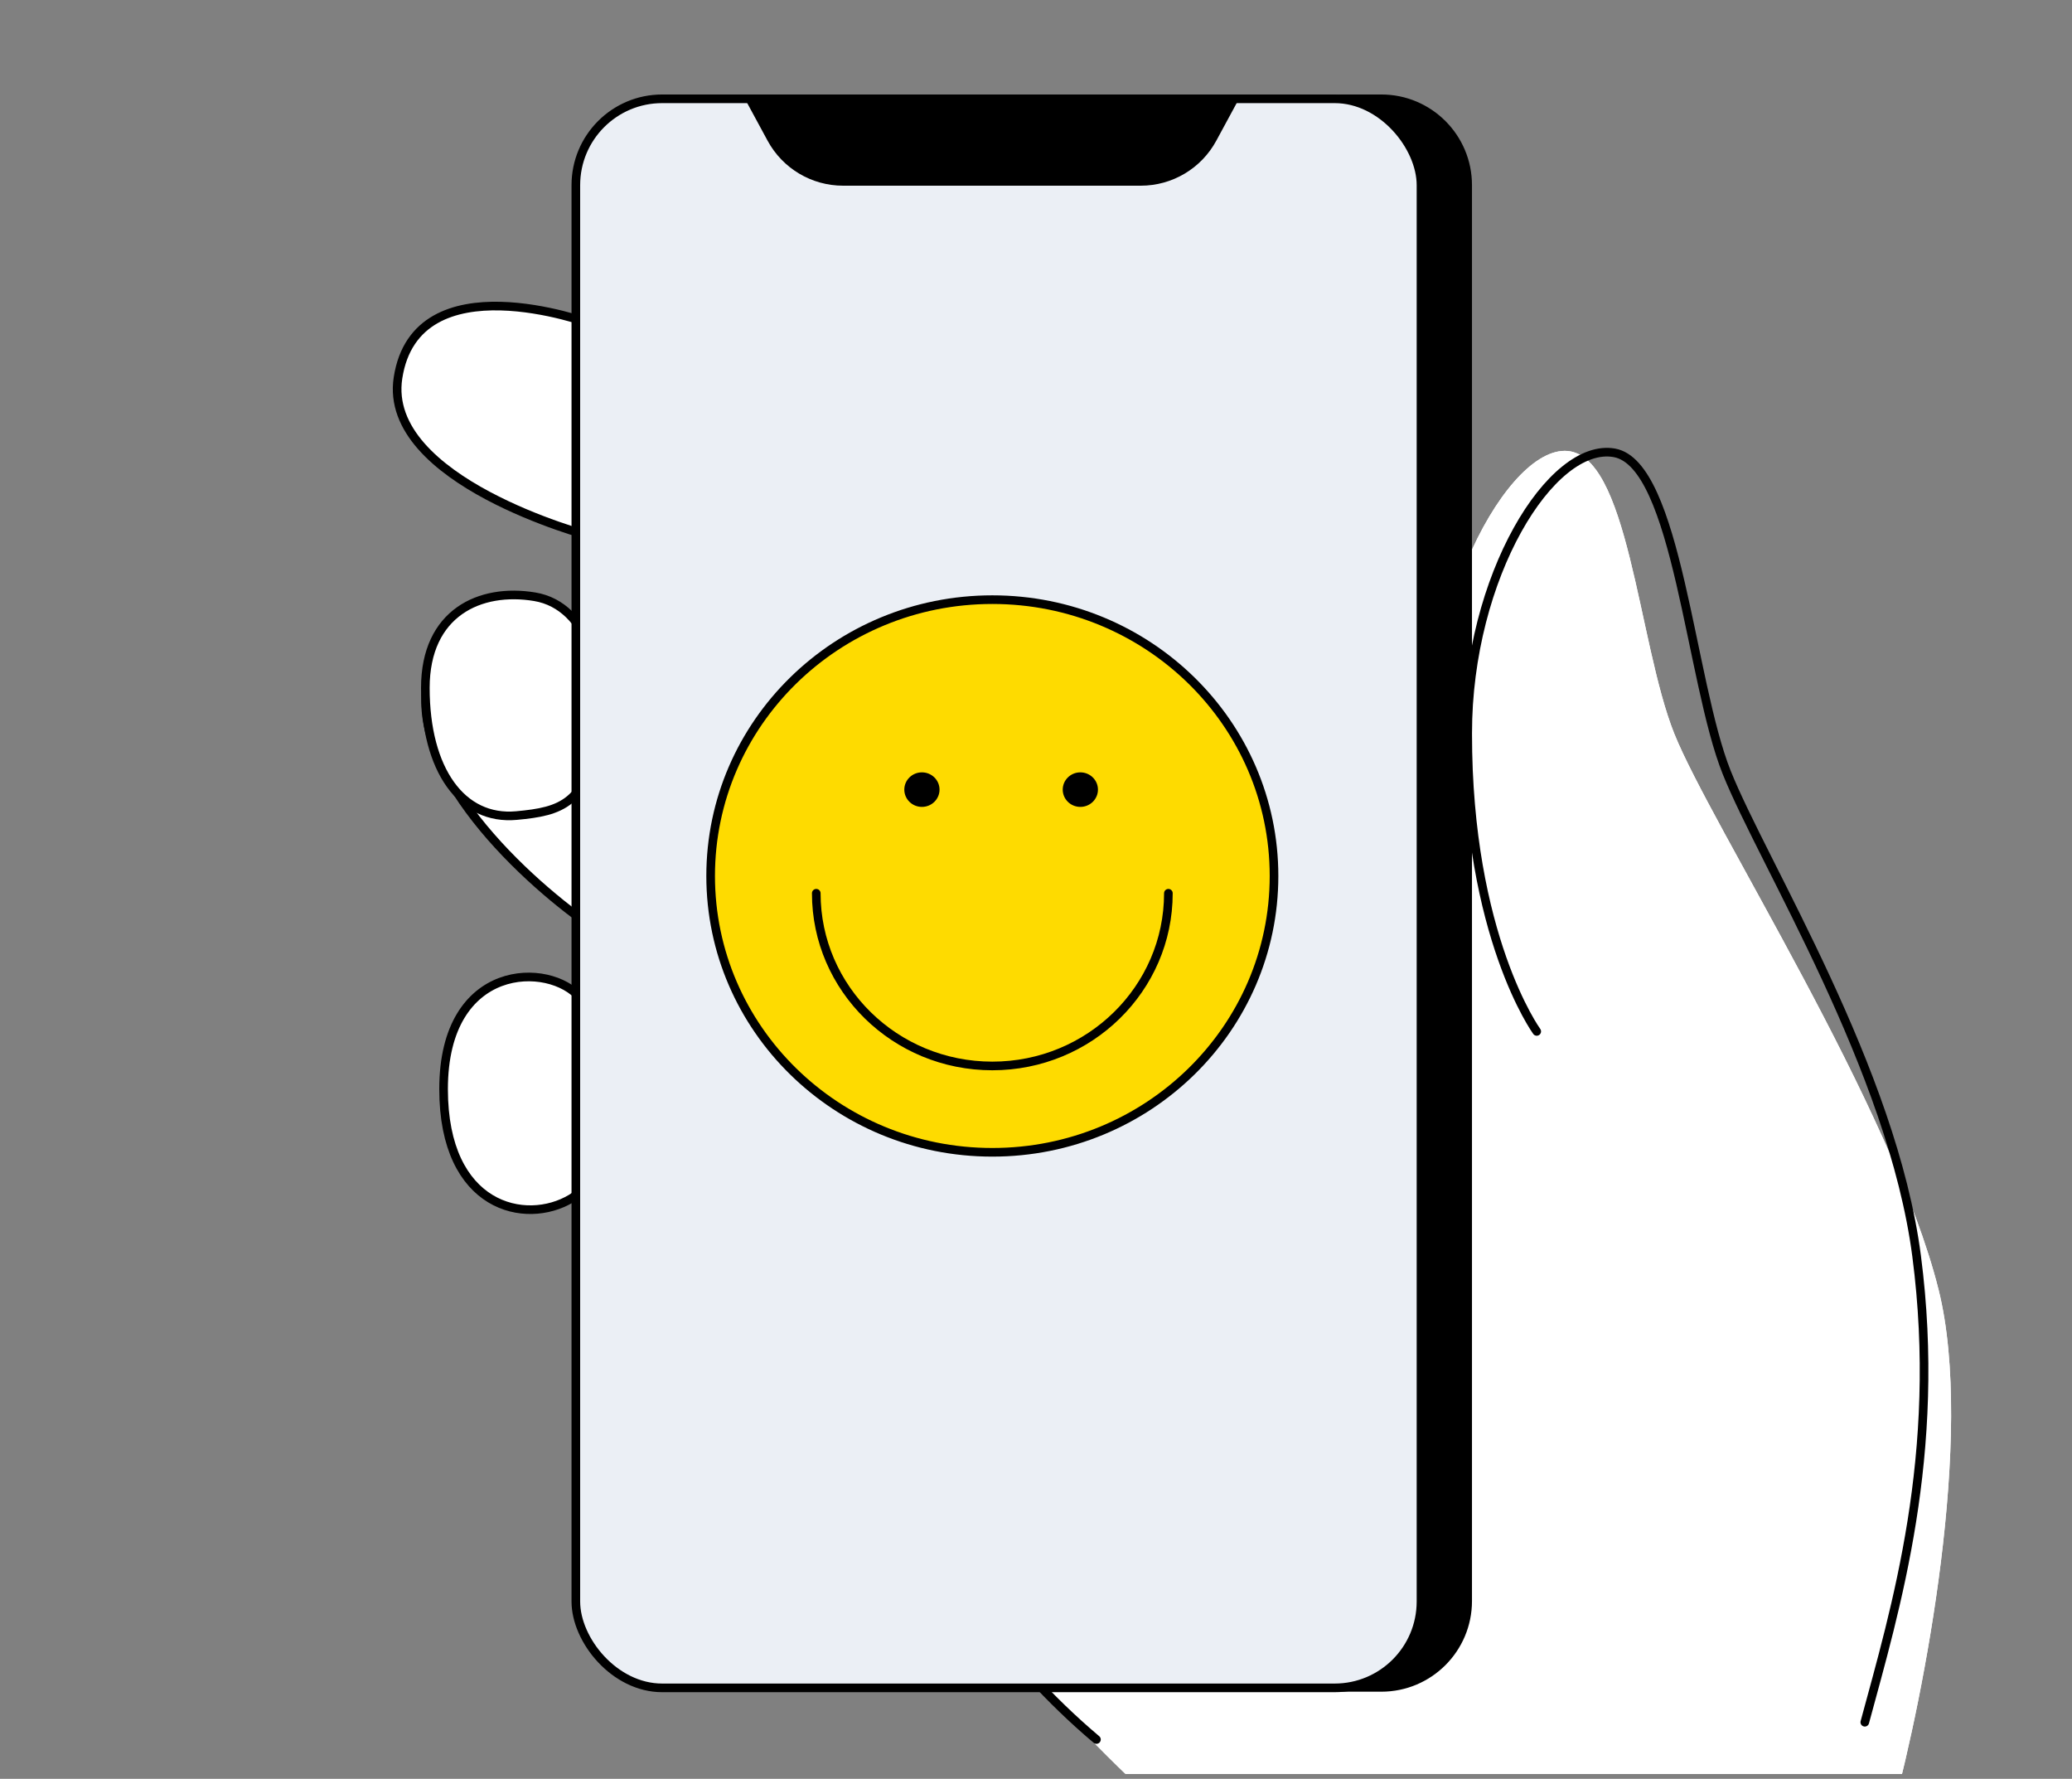
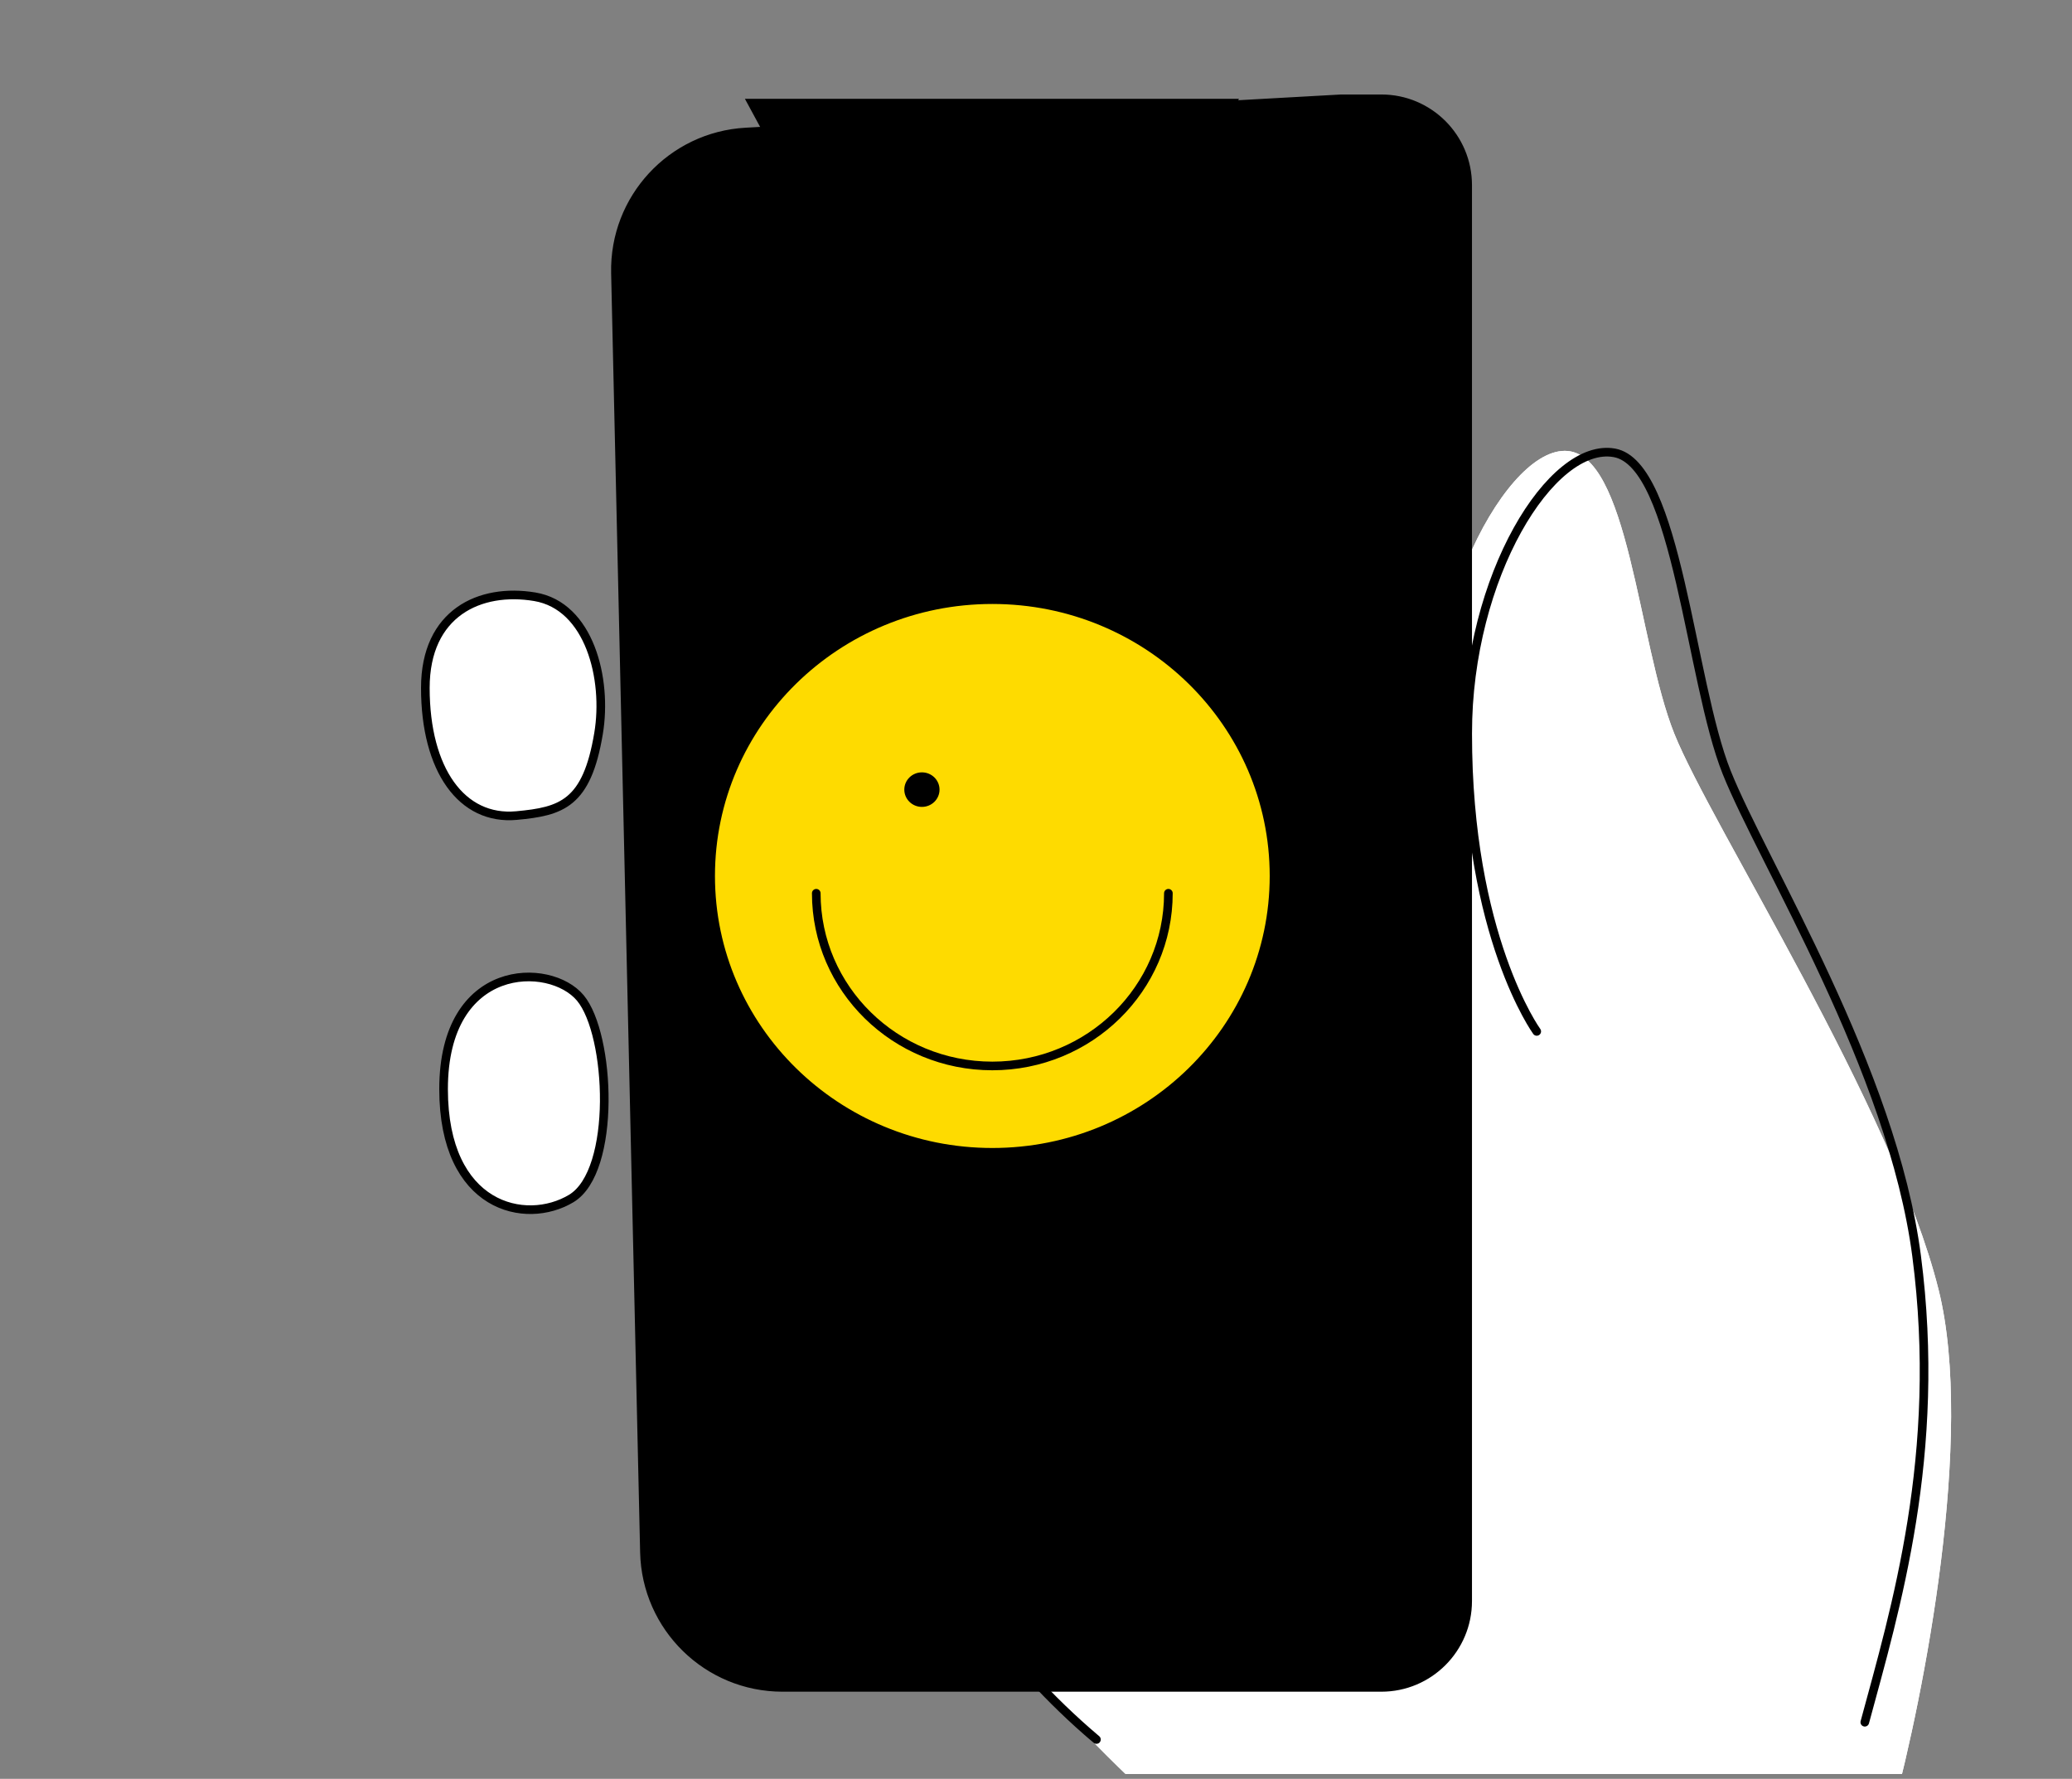
<svg xmlns="http://www.w3.org/2000/svg" width="120" height="103" viewBox="0 0 120 103" fill="none">
  <rect x="0" y="0" width="120" height="103" fill="#808080" stroke="none" />
  <g clip-path="url(#clip0)">
    <path d="M112.273 74.677C114.385 83.124 111.394 98.258 109.634 104.77H67.398C67.398 104.77 50.471 90.224 49.447 77.317C47.96 58.554 84.503 52.82 83.236 45.64C81.652 36.664 86.932 26.105 90.627 26.105C94.323 26.105 94.851 37.192 96.963 42.472C99.075 47.751 109.634 64.118 112.273 74.677Z" fill="white" />
    <path d="M112.273 74.677C114.385 83.124 111.393 98.258 109.633 104.77L89.571 59.366C87.987 57.782 84.503 52.82 83.236 45.64C81.652 36.664 86.932 26.105 90.627 26.105C94.323 26.105 94.851 37.192 96.963 42.472C99.075 47.751 109.633 64.118 112.273 74.677Z" fill="white" />
    <path d="M25.69 63.062C25.69 69.938 30.442 70.981 33.082 69.397C35.721 67.814 35.37 59.894 33.61 57.783C31.85 55.671 25.69 55.671 25.69 63.062Z" fill="white" />
    <path d="M108 99.721C109.76 93.21 112.5 84.221 111 72.721C109.593 61.928 102.112 50 100 44.721C97.888 39.441 97.136 26.882 93.5 26.221C89.864 25.56 85 33.358 85 42.472C85 54.221 89 59.721 89 59.721M63.5 100.721C57.869 95.969 54.906 90.71 54.906 90.71M33.082 69.397C30.442 70.981 25.69 69.938 25.69 63.062C25.69 55.671 31.85 55.671 33.61 57.783C35.37 59.894 35.721 67.814 33.082 69.397Z" stroke="black" stroke-width="0.5" stroke-linecap="round" stroke-linejoin="round" />
-     <path d="M25.162 38.248C27.696 32.758 32.201 35.257 34.137 37.193V53.559C30.089 50.743 22.628 43.739 25.162 38.248Z" fill="white" stroke="black" stroke-width="0.5" />
-     <path d="M23.05 21.882C24.106 15.019 34.137 18.714 34.137 18.714V31.028C34.137 31.028 22.131 27.859 23.05 21.882Z" fill="white" stroke="black" stroke-width="0.5" />
-     <path d="M24.634 39.832C24.634 35.479 27.802 34.025 30.969 34.553C34.137 35.081 35.193 39.304 34.665 42.472C33.986 46.544 32.526 46.982 29.913 47.223C26.746 47.516 24.634 44.584 24.634 39.832Z" fill="white" stroke="black" stroke-width="0.5" />
+     <path d="M24.634 39.832C24.634 35.479 27.802 34.025 30.969 34.553C34.137 35.081 35.193 39.304 34.665 42.472C33.986 46.544 32.526 46.982 29.913 47.223C26.746 47.516 24.634 44.584 24.634 39.832" fill="white" stroke="black" stroke-width="0.5" />
    <path d="M35.644 15.813C35.546 11.498 38.888 7.884 43.197 7.644L77.679 5.721H80C82.762 5.721 85 7.959 85 10.721V92.703C85 95.464 82.762 97.703 80 97.703H45.321C40.974 97.703 37.422 94.231 37.323 89.884L35.644 15.813Z" fill="black" stroke="black" stroke-width="0.5" stroke-linecap="round" stroke-linejoin="round" />
-     <rect x="33.35" y="5.721" width="48.947" height="92.01" rx="5" fill="#EBEFF5" stroke="black" stroke-width="0.5" stroke-linecap="round" stroke-linejoin="round" />
    <path d="M43.141 5.721H71.756L70.441 8.149C69.572 9.753 67.894 10.752 66.069 10.752H48.827C47.002 10.752 45.325 9.753 44.456 8.149L43.141 5.721Z" fill="black" />
    <ellipse cx="57.471" cy="50.721" rx="16.314" ry="16" fill="#FEDB00" stroke="black" stroke-width="0.5" />
    <path d="M67.667 51.721C67.667 57.244 63.102 61.721 57.471 61.721C51.839 61.721 47.274 57.244 47.274 51.721" stroke="black" stroke-width="0.5" stroke-linecap="round" stroke-linejoin="round" />
    <ellipse cx="53.393" cy="45.721" rx="1.02" ry="1" fill="black" />
-     <ellipse cx="62.568" cy="45.721" rx="1.02" ry="1" fill="black" />
  </g>
  <defs>
    <clipPath id="clip0">
      <rect width="120" height="102" fill="white" transform="translate(0 0.721)" />
    </clipPath>
  </defs>
</svg>